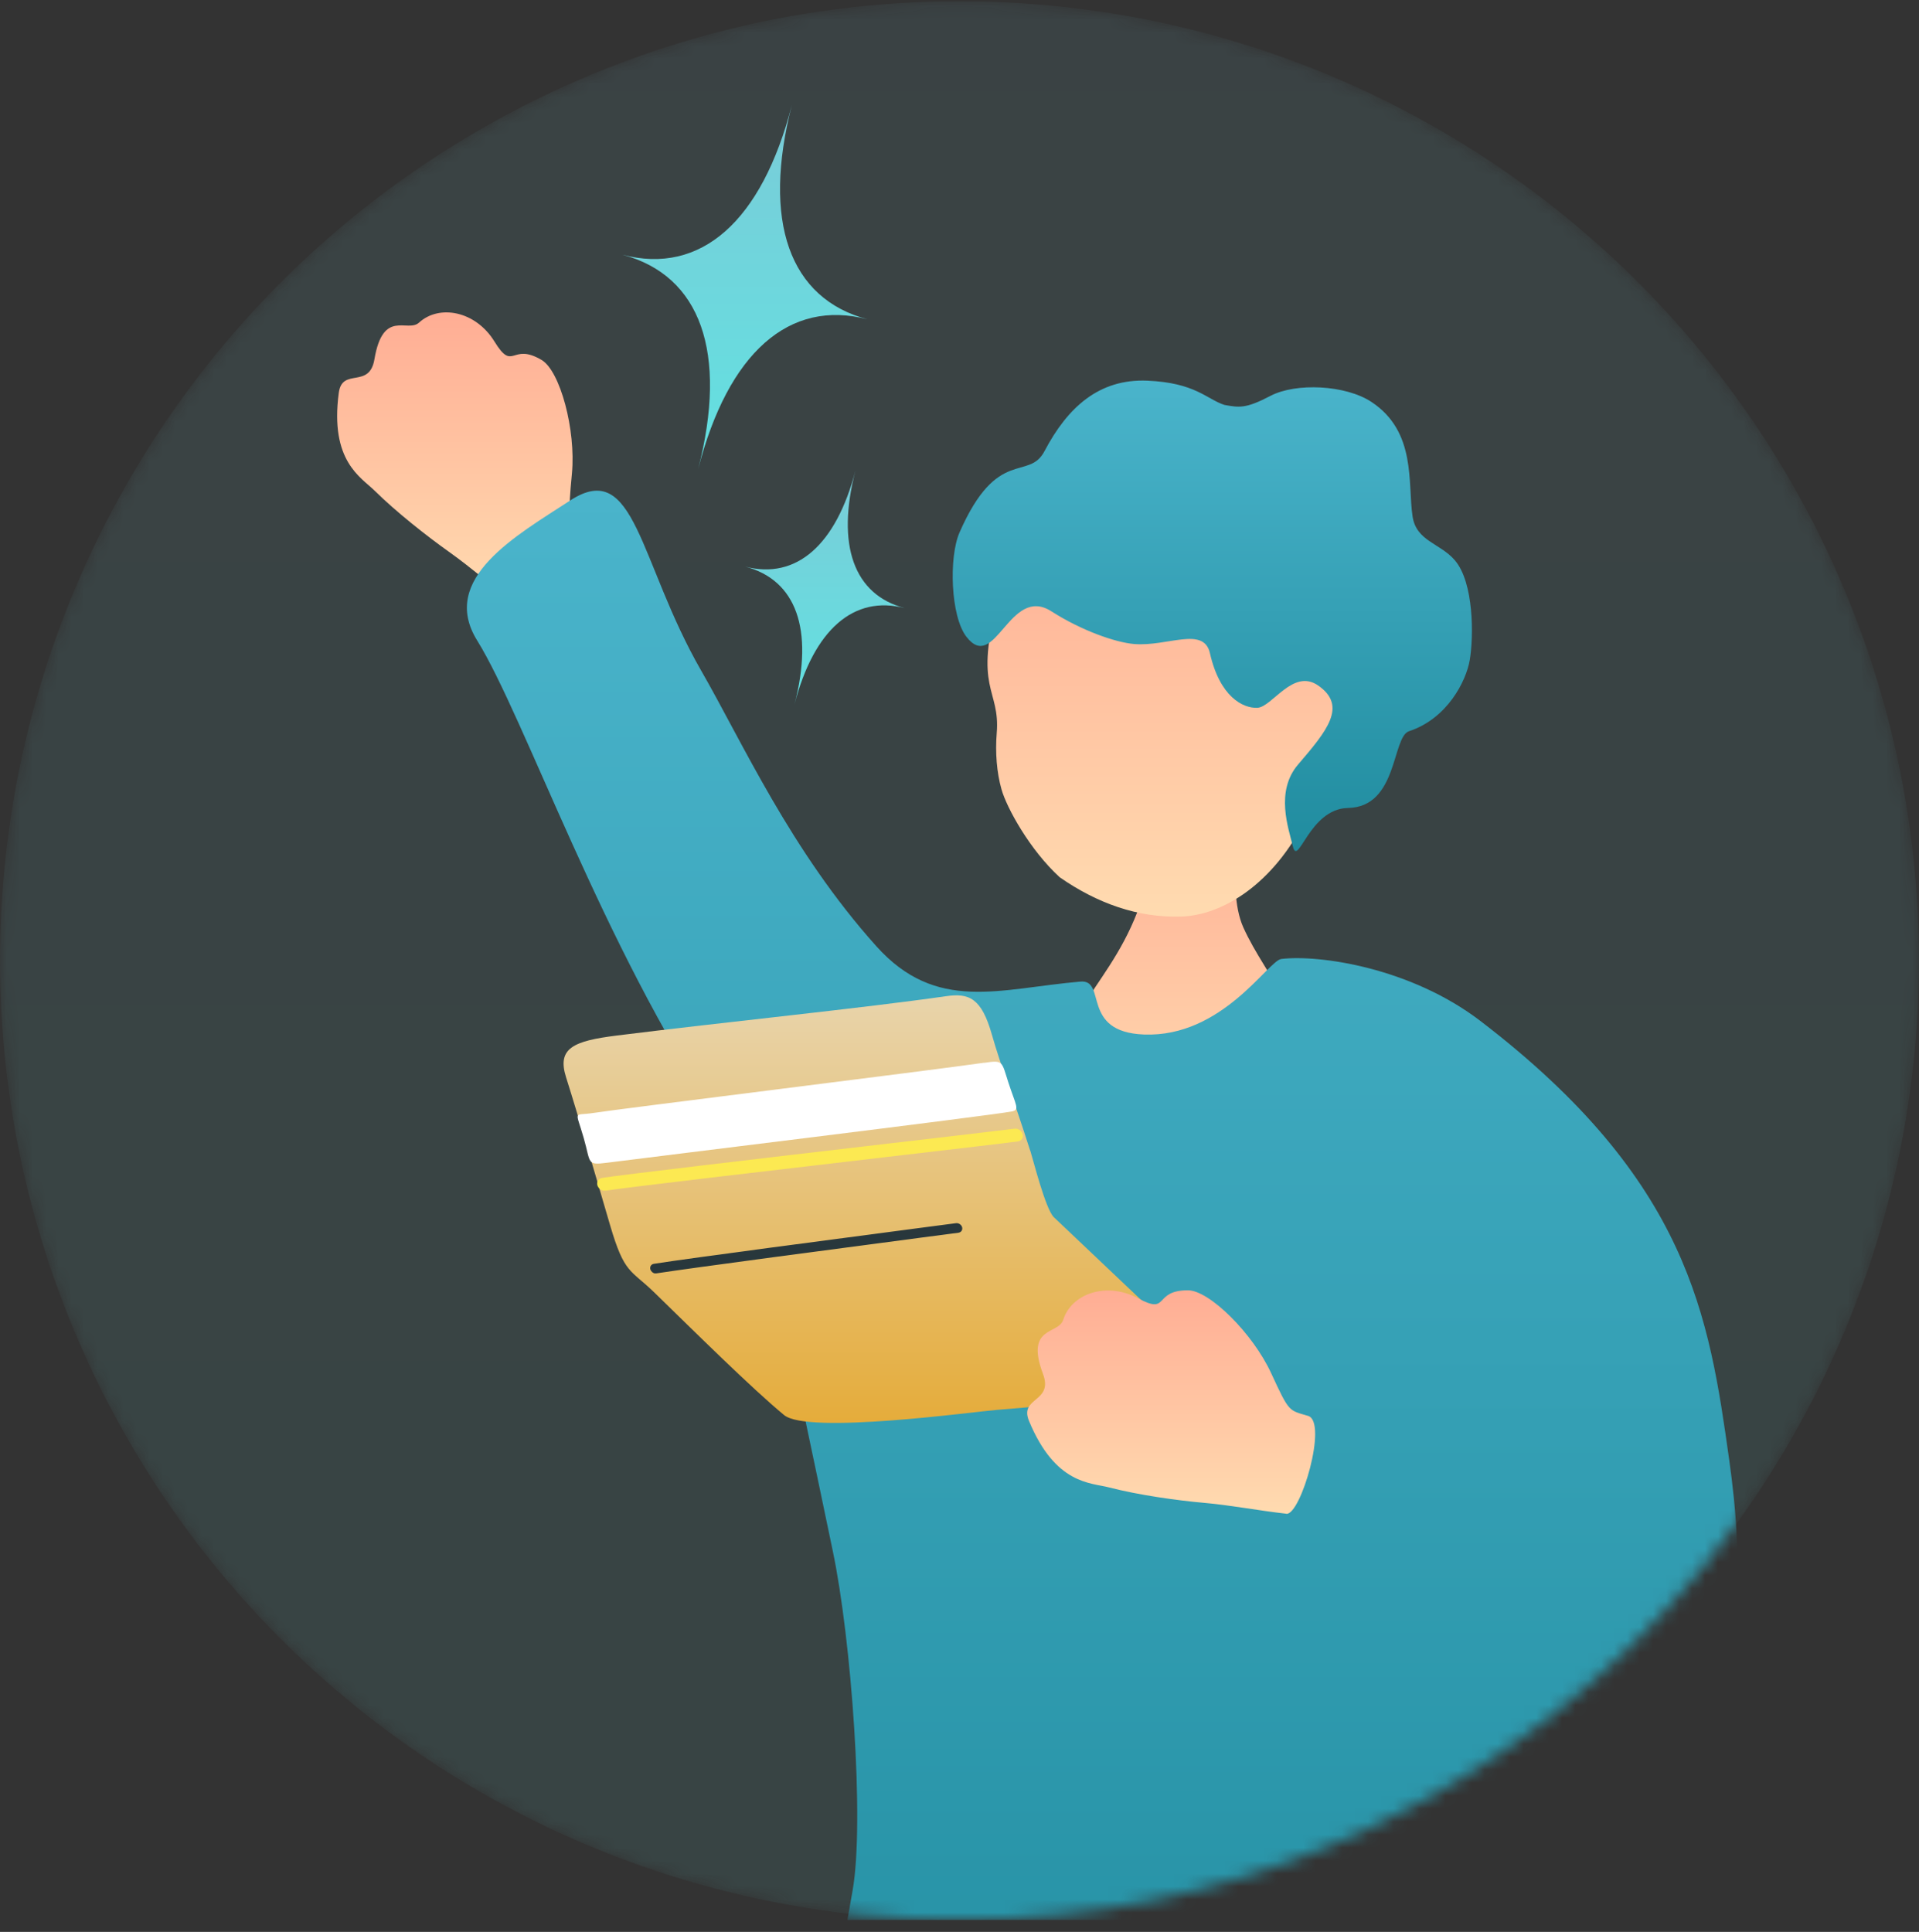
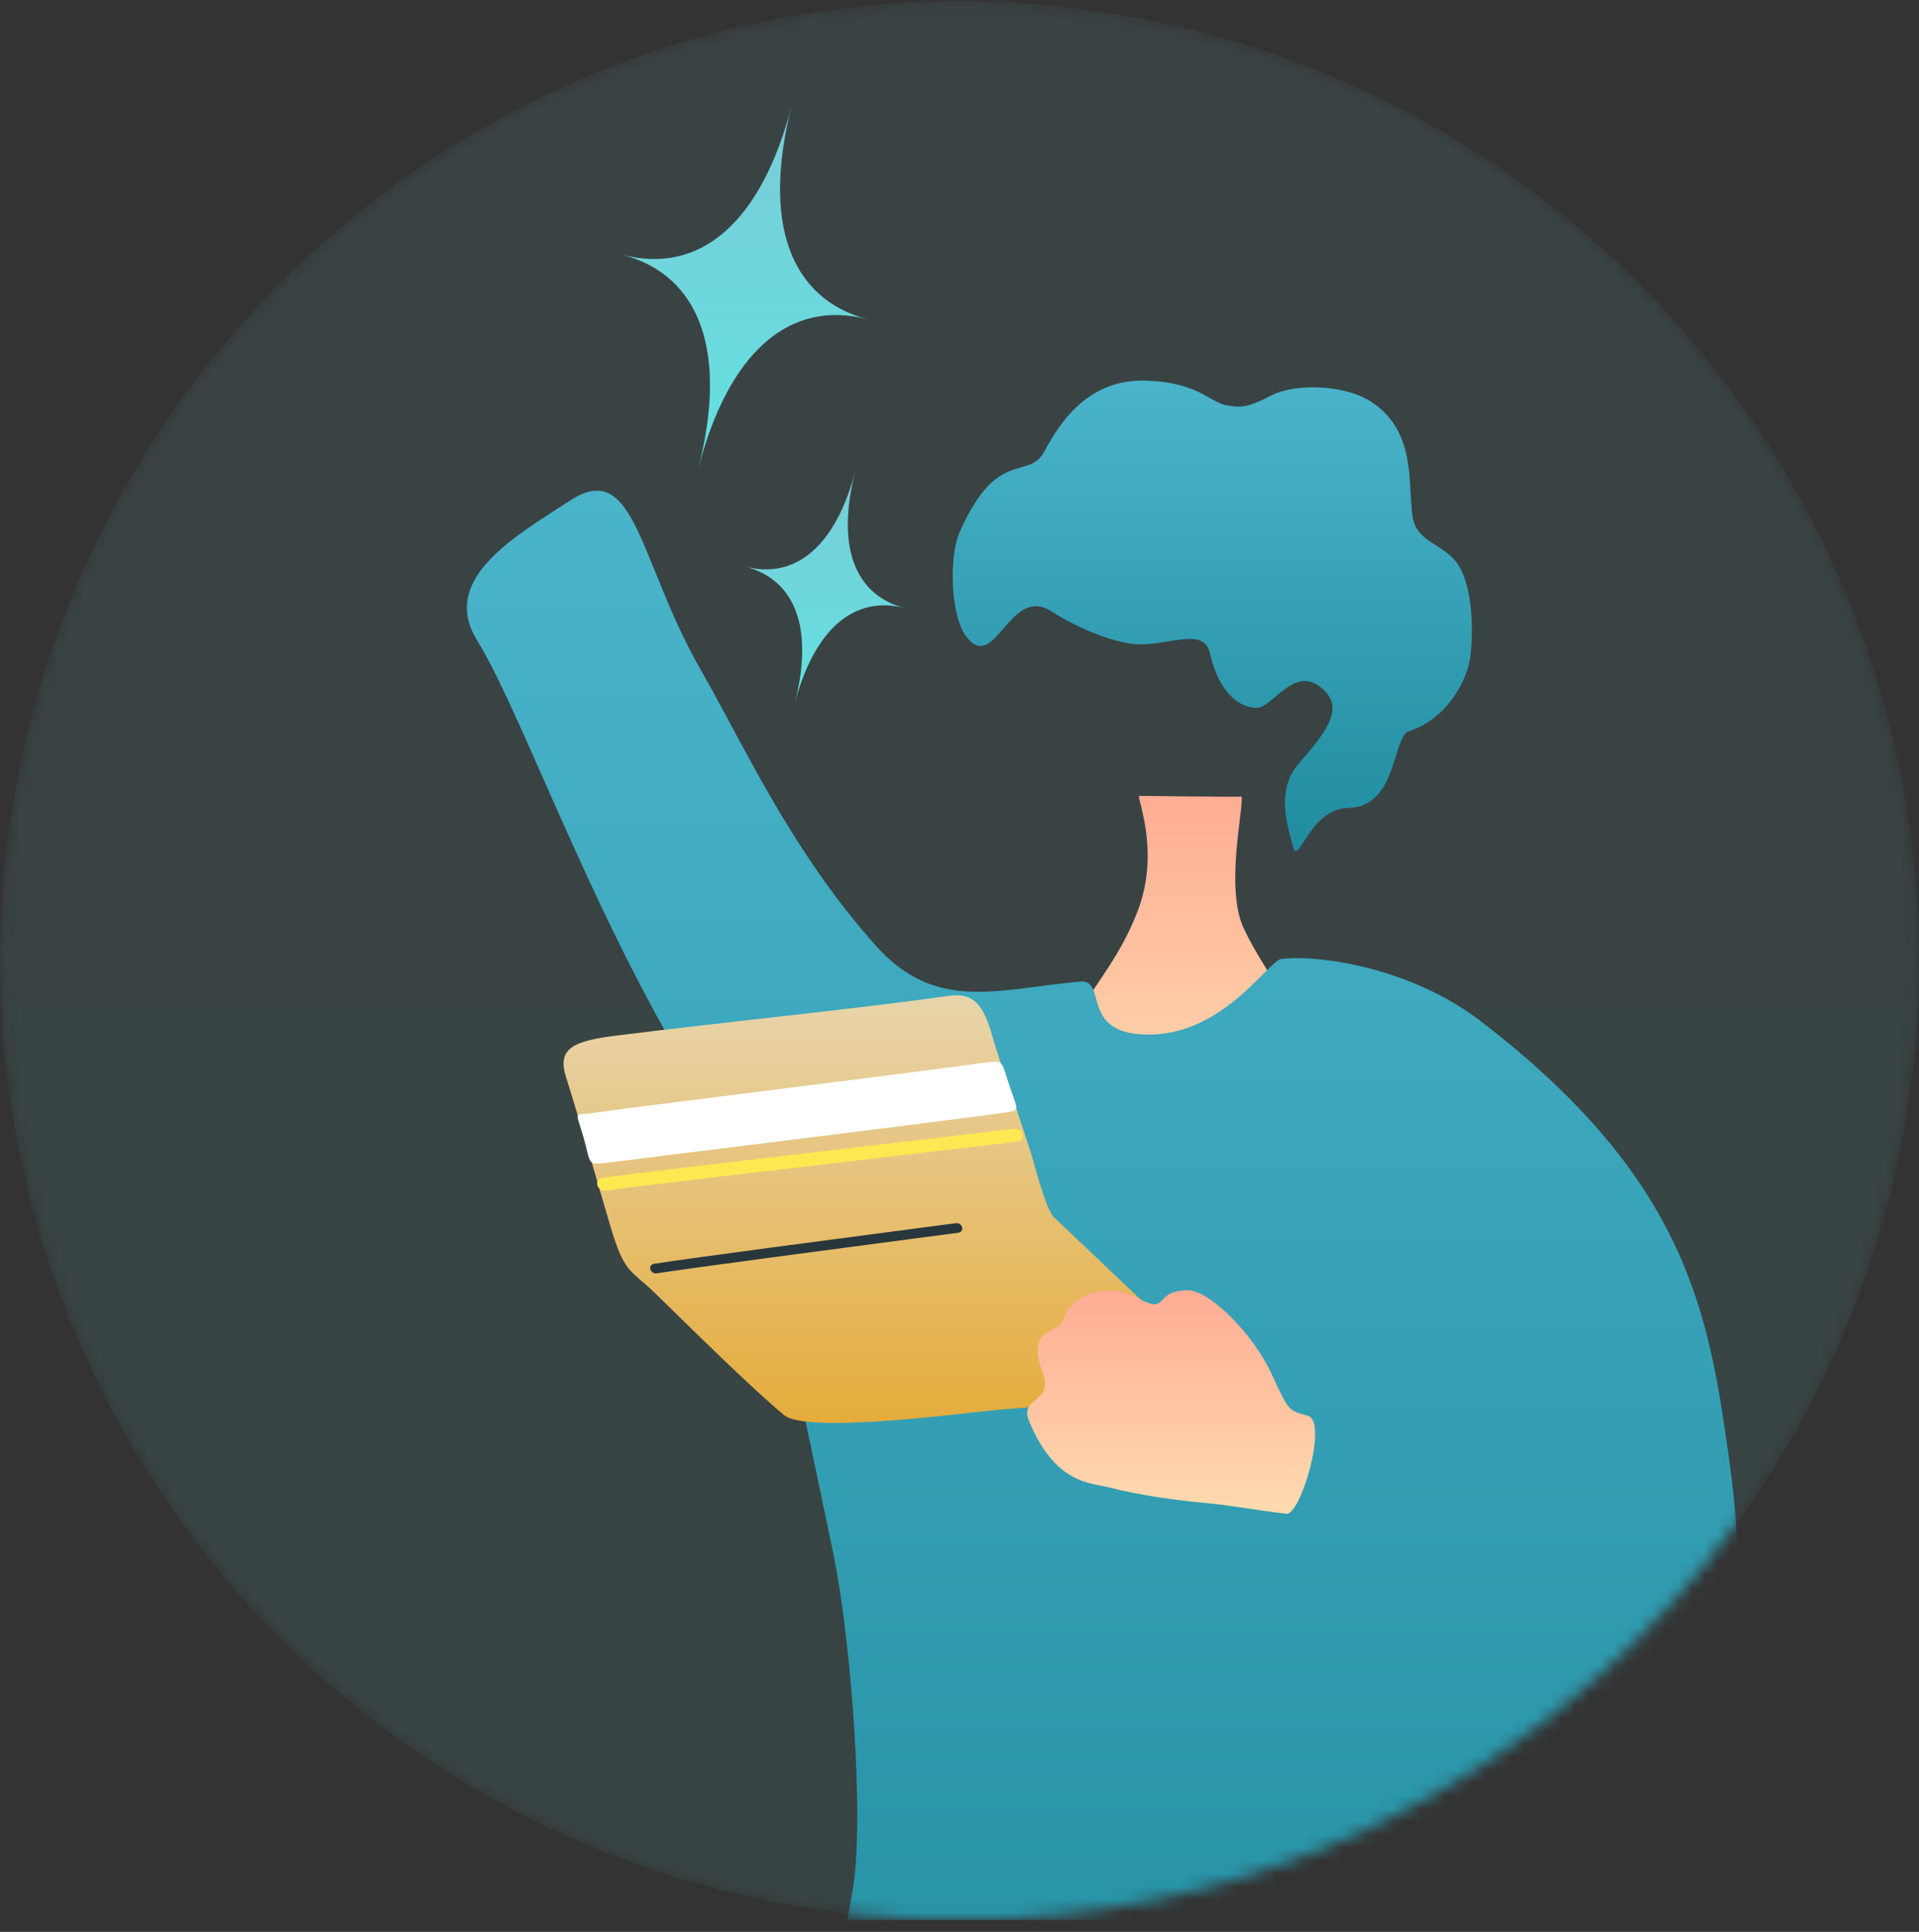
<svg xmlns="http://www.w3.org/2000/svg" width="148" height="149" viewBox="0 0 148 149" fill="none">
  <rect x="0" y="0" width="148" height="149" fill="#333333" stroke="none" />
  <g clip-path="url(#clip0_2038_4356)">
    <mask id="mask0_2038_4356" style="mask-type:alpha" maskUnits="userSpaceOnUse" x="0" y="0" width="148" height="149">
      <circle cx="74" cy="74.094" r="74" fill="white" />
    </mask>
    <g mask="url(#mask0_2038_4356)">
      <circle opacity="0.1" cx="74" cy="74.094" r="74" fill="url(#paint0_linear_2038_4356)" />
      <path d="M69.782 46.902C65.849 45.876 62.777 48.557 61.275 54.32C62.777 48.557 61.406 44.726 57.473 43.7C61.411 44.726 64.478 42.045 65.979 36.281C64.478 42.045 65.849 45.876 69.782 46.902Z" fill="url(#paint1_linear_2038_4356)" />
      <path d="M66.916 24.63C60.872 23.033 56.152 27.207 53.844 36.181C56.152 27.207 54.044 21.242 48 19.645C54.053 21.242 58.764 17.068 61.072 8.094C58.764 17.068 60.872 23.033 66.916 24.63Z" fill="url(#paint2_linear_2038_4356)" />
-       <path d="M39.688 46.484C37.925 45.178 36.356 43.79 34.634 42.565C32.923 41.35 30.529 39.462 28.909 37.86C27.849 36.809 25.424 35.584 26.128 30.297C26.392 28.307 28.491 30.032 28.878 27.705C29.54 23.785 31.435 25.694 32.322 24.878C33.86 23.469 36.672 23.959 38.139 26.347C39.606 28.735 39.423 26.368 41.776 27.766C43.192 28.603 44.425 33.145 44.109 36.523C43.793 39.881 43.844 39.666 44.924 40.81C46.024 41.983 40.584 47.158 39.677 46.484H39.688Z" fill="url(#paint3_linear_2038_4356)" />
      <path d="M87.837 61.383C88.234 61.383 95.253 61.475 95.753 61.434C95.936 62.281 94.479 68.374 95.885 71.518C97.668 75.498 101.611 79.203 99.665 82.806C97.159 87.429 85.504 89.93 83.191 84.48C80.634 78.448 85.178 76.896 87.725 70.313C89.436 65.884 87.826 61.944 87.837 61.393V61.383Z" fill="url(#paint4_linear_2038_4356)" />
-       <path d="M100.691 63.182C98.246 68.101 94.354 70.602 91.053 70.694C87.752 70.785 84.624 69.673 81.731 67.662C79.418 65.549 77.636 62.294 77.238 60.875C76.871 59.579 76.749 58.028 76.871 56.548C77.157 53.077 75.017 53.19 77.034 46.157C77.646 44.024 78.125 39.432 87.029 38.666C94.853 37.992 112.05 47.597 100.701 63.182H100.691Z" fill="url(#paint5_linear_2038_4356)" />
      <path d="M94.415 31.227C95.566 31.431 96.055 31.543 98.001 30.523C99.947 29.512 103.767 29.675 105.774 31.002C109.258 33.309 108.555 37.259 108.942 39.831C109.228 41.739 111.051 41.882 112.192 43.199C113.68 44.913 113.659 49.078 113.354 50.905C113.079 52.507 111.642 55.416 108.667 56.396C107.343 56.834 107.822 62.244 103.961 62.315C100.945 62.377 100.11 66.98 99.702 65.245C99.376 63.887 98.337 61.039 100.11 58.968C102.331 56.375 103.94 54.456 101.668 52.874C99.722 51.517 98.113 54.538 96.972 54.589C95.871 54.64 94.078 53.752 93.314 50.374C92.835 48.271 90.024 49.884 87.466 49.67C86.02 49.547 83.401 48.629 81.089 47.149C77.849 45.077 76.759 51.966 74.538 49.118C73.305 47.536 73.173 42.964 73.998 41.076C76.922 34.401 79.326 37.147 80.559 34.789C82.332 31.421 84.757 29.206 88.475 29.359C92.194 29.512 93.08 30.798 94.425 31.227H94.415Z" fill="url(#paint6_linear_2038_4356)" />
      <path d="M133.364 112.602C131.806 101.559 130.308 91.097 114.181 78.747C108.781 74.614 101.721 73.614 98.817 73.961C97.809 74.083 94.273 80.023 88.222 79.788C83.311 79.594 85.39 75.532 83.332 75.706C77.097 76.237 72.217 78.155 67.571 72.96C60.98 65.612 57.23 57.192 54.082 51.731C49.243 43.321 49.019 35.299 43.966 38.606C39.86 41.29 33.829 44.617 36.804 49.404C40.441 55.263 46.513 73.042 55.356 86.147C58.341 90.576 60.99 104.192 64.219 119.583C65.666 126.442 66.685 140.506 65.758 145.793C63.414 159.112 61.234 170.962 64.016 171.686C71.157 173.554 78.156 175.116 88.303 175.81C92.491 176.095 125.744 176.534 125.917 171.053C126.07 166.073 125.051 158.765 124.368 153.488C123.91 150.008 120.67 140.506 128.016 135.842C134.994 131.443 134.424 120.134 133.364 112.602Z" fill="url(#paint7_linear_2038_4356)" />
      <path d="M79.462 88.754C79.696 89.5 80.613 93.164 81.255 93.858C81.255 93.858 90.312 102.441 92.869 104.87C93.551 105.523 92.716 107.248 90.892 107.391C90.892 107.391 82.161 108.32 76.884 108.738C75.061 108.881 62.295 110.647 60.471 109.137C57.986 107.085 53.503 102.645 50.477 99.696C48.613 97.879 48.164 98.287 47.054 94.501C45.954 90.734 44.68 86.325 43.651 83.07C42.948 80.834 44.232 80.283 47.574 79.865C55.836 78.834 66.564 77.752 72.952 76.834C74.745 76.568 75.702 76.987 76.497 79.793C77.169 82.161 78.147 84.662 79.451 88.744L79.462 88.754Z" fill="url(#paint8_linear_2038_4356)" />
      <path d="M50.517 98.208C50.517 98.208 50.588 98.208 50.629 98.208C53.491 97.769 64.902 96.259 71.035 95.453L73.918 95.075C74.132 95.044 74.254 94.861 74.203 94.656C74.152 94.452 73.928 94.309 73.725 94.34L70.841 94.718C64.708 95.524 53.288 97.024 50.425 97.473C50.221 97.504 50.099 97.698 50.16 97.902C50.211 98.065 50.364 98.198 50.537 98.219L50.517 98.208Z" fill="#28373C" />
      <path d="M75.917 81.96C71.831 82.552 47.839 85.511 45.761 85.838C44.202 86.083 44.375 85.532 45.017 87.767C45.577 89.706 45.221 89.88 46.82 89.676C49.581 89.319 76.284 86.052 78.015 85.726C78.678 85.603 78.352 85.277 77.771 83.491C77.241 81.858 77.394 81.745 75.917 81.97V81.96Z" fill="white" />
      <path d="M46.575 91.829C46.626 91.829 46.677 91.829 46.738 91.829C47.818 91.635 59.738 90.247 68.438 89.227C73.766 88.604 77.974 88.114 78.504 88.032C78.779 87.992 78.952 87.736 78.87 87.471C78.789 87.195 78.514 87.012 78.229 87.052C77.709 87.124 73.298 87.644 68.183 88.237C58.984 89.308 47.532 90.655 46.422 90.849C46.147 90.9 45.994 91.156 46.076 91.431C46.147 91.645 46.351 91.809 46.575 91.839V91.829Z" fill="#FCE952" />
      <path d="M99.186 116.744C97.006 116.499 94.948 116.091 92.859 115.907C90.76 115.723 87.755 115.295 85.555 114.723C84.118 114.345 81.398 114.509 79.36 109.589C78.596 107.732 81.265 108.171 80.44 105.966C79.044 102.251 81.642 102.945 81.999 101.792C82.62 99.801 85.3 98.811 87.765 100.128C90.231 101.455 88.886 99.505 91.626 99.516C93.267 99.516 96.618 102.833 98.035 105.905C99.451 108.967 99.379 108.752 100.887 109.201C102.426 109.661 100.317 116.877 99.206 116.754L99.186 116.744Z" fill="url(#paint9_linear_2038_4356)" />
    </g>
  </g>
  <defs>
    <linearGradient id="paint0_linear_2038_4356" x1="74" y1="0.094" x2="74" y2="148.094" gradientUnits="userSpaceOnUse">
      <stop stop-color="#7ACCD8" />
      <stop offset="1" stop-color="#62E1E1" />
    </linearGradient>
    <linearGradient id="paint1_linear_2038_4356" x1="63.627" y1="36.281" x2="63.627" y2="54.32" gradientUnits="userSpaceOnUse">
      <stop stop-color="#7ACCD8" />
      <stop offset="1" stop-color="#62E1E1" />
    </linearGradient>
    <linearGradient id="paint2_linear_2038_4356" x1="57.458" y1="8.094" x2="57.458" y2="36.181" gradientUnits="userSpaceOnUse">
      <stop stop-color="#7ACCD8" />
      <stop offset="1" stop-color="#62E1E1" />
    </linearGradient>
    <linearGradient id="paint3_linear_2038_4356" x1="35.536" y1="24.094" x2="35.536" y2="46.544" gradientUnits="userSpaceOnUse">
      <stop stop-color="#FFAD94" />
      <stop offset="1" stop-color="#FFDBB0" />
    </linearGradient>
    <linearGradient id="paint4_linear_2038_4356" x1="91.313" y1="61.383" x2="91.313" y2="87.577" gradientUnits="userSpaceOnUse">
      <stop stop-color="#FFAD94" />
      <stop offset="1" stop-color="#FFDBB0" />
    </linearGradient>
    <linearGradient id="paint5_linear_2038_4356" x1="90.312" y1="38.633" x2="90.312" y2="70.699" gradientUnits="userSpaceOnUse">
      <stop stop-color="#FFAD94" />
      <stop offset="1" stop-color="#FFDBB0" />
    </linearGradient>
    <linearGradient id="paint6_linear_2038_4356" x1="93.498" y1="29.352" x2="93.498" y2="65.635" gradientUnits="userSpaceOnUse">
      <stop stop-color="#4AB4CB" />
      <stop offset="1" stop-color="#208C9F" />
    </linearGradient>
    <linearGradient id="paint7_linear_2038_4356" x1="85.004" y1="37.844" x2="85.004" y2="175.958" gradientUnits="userSpaceOnUse">
      <stop stop-color="#4AB4CB" />
      <stop offset="1" stop-color="#208C9F" />
    </linearGradient>
    <linearGradient id="paint8_linear_2038_4356" x1="68.285" y1="76.766" x2="68.285" y2="109.744" gradientUnits="userSpaceOnUse">
      <stop stop-color="#E8D4AB" />
      <stop offset="1" stop-color="#E5AC3B" />
    </linearGradient>
    <linearGradient id="paint9_linear_2038_4356" x1="90.325" y1="99.516" x2="90.325" y2="116.756" gradientUnits="userSpaceOnUse">
      <stop stop-color="#FFAD94" />
      <stop offset="1" stop-color="#FFDBB0" />
    </linearGradient>
    <clipPath id="clip0_2038_4356">
      <rect width="148" height="148" fill="white" transform="translate(0 0.094)" />
    </clipPath>
  </defs>
</svg>